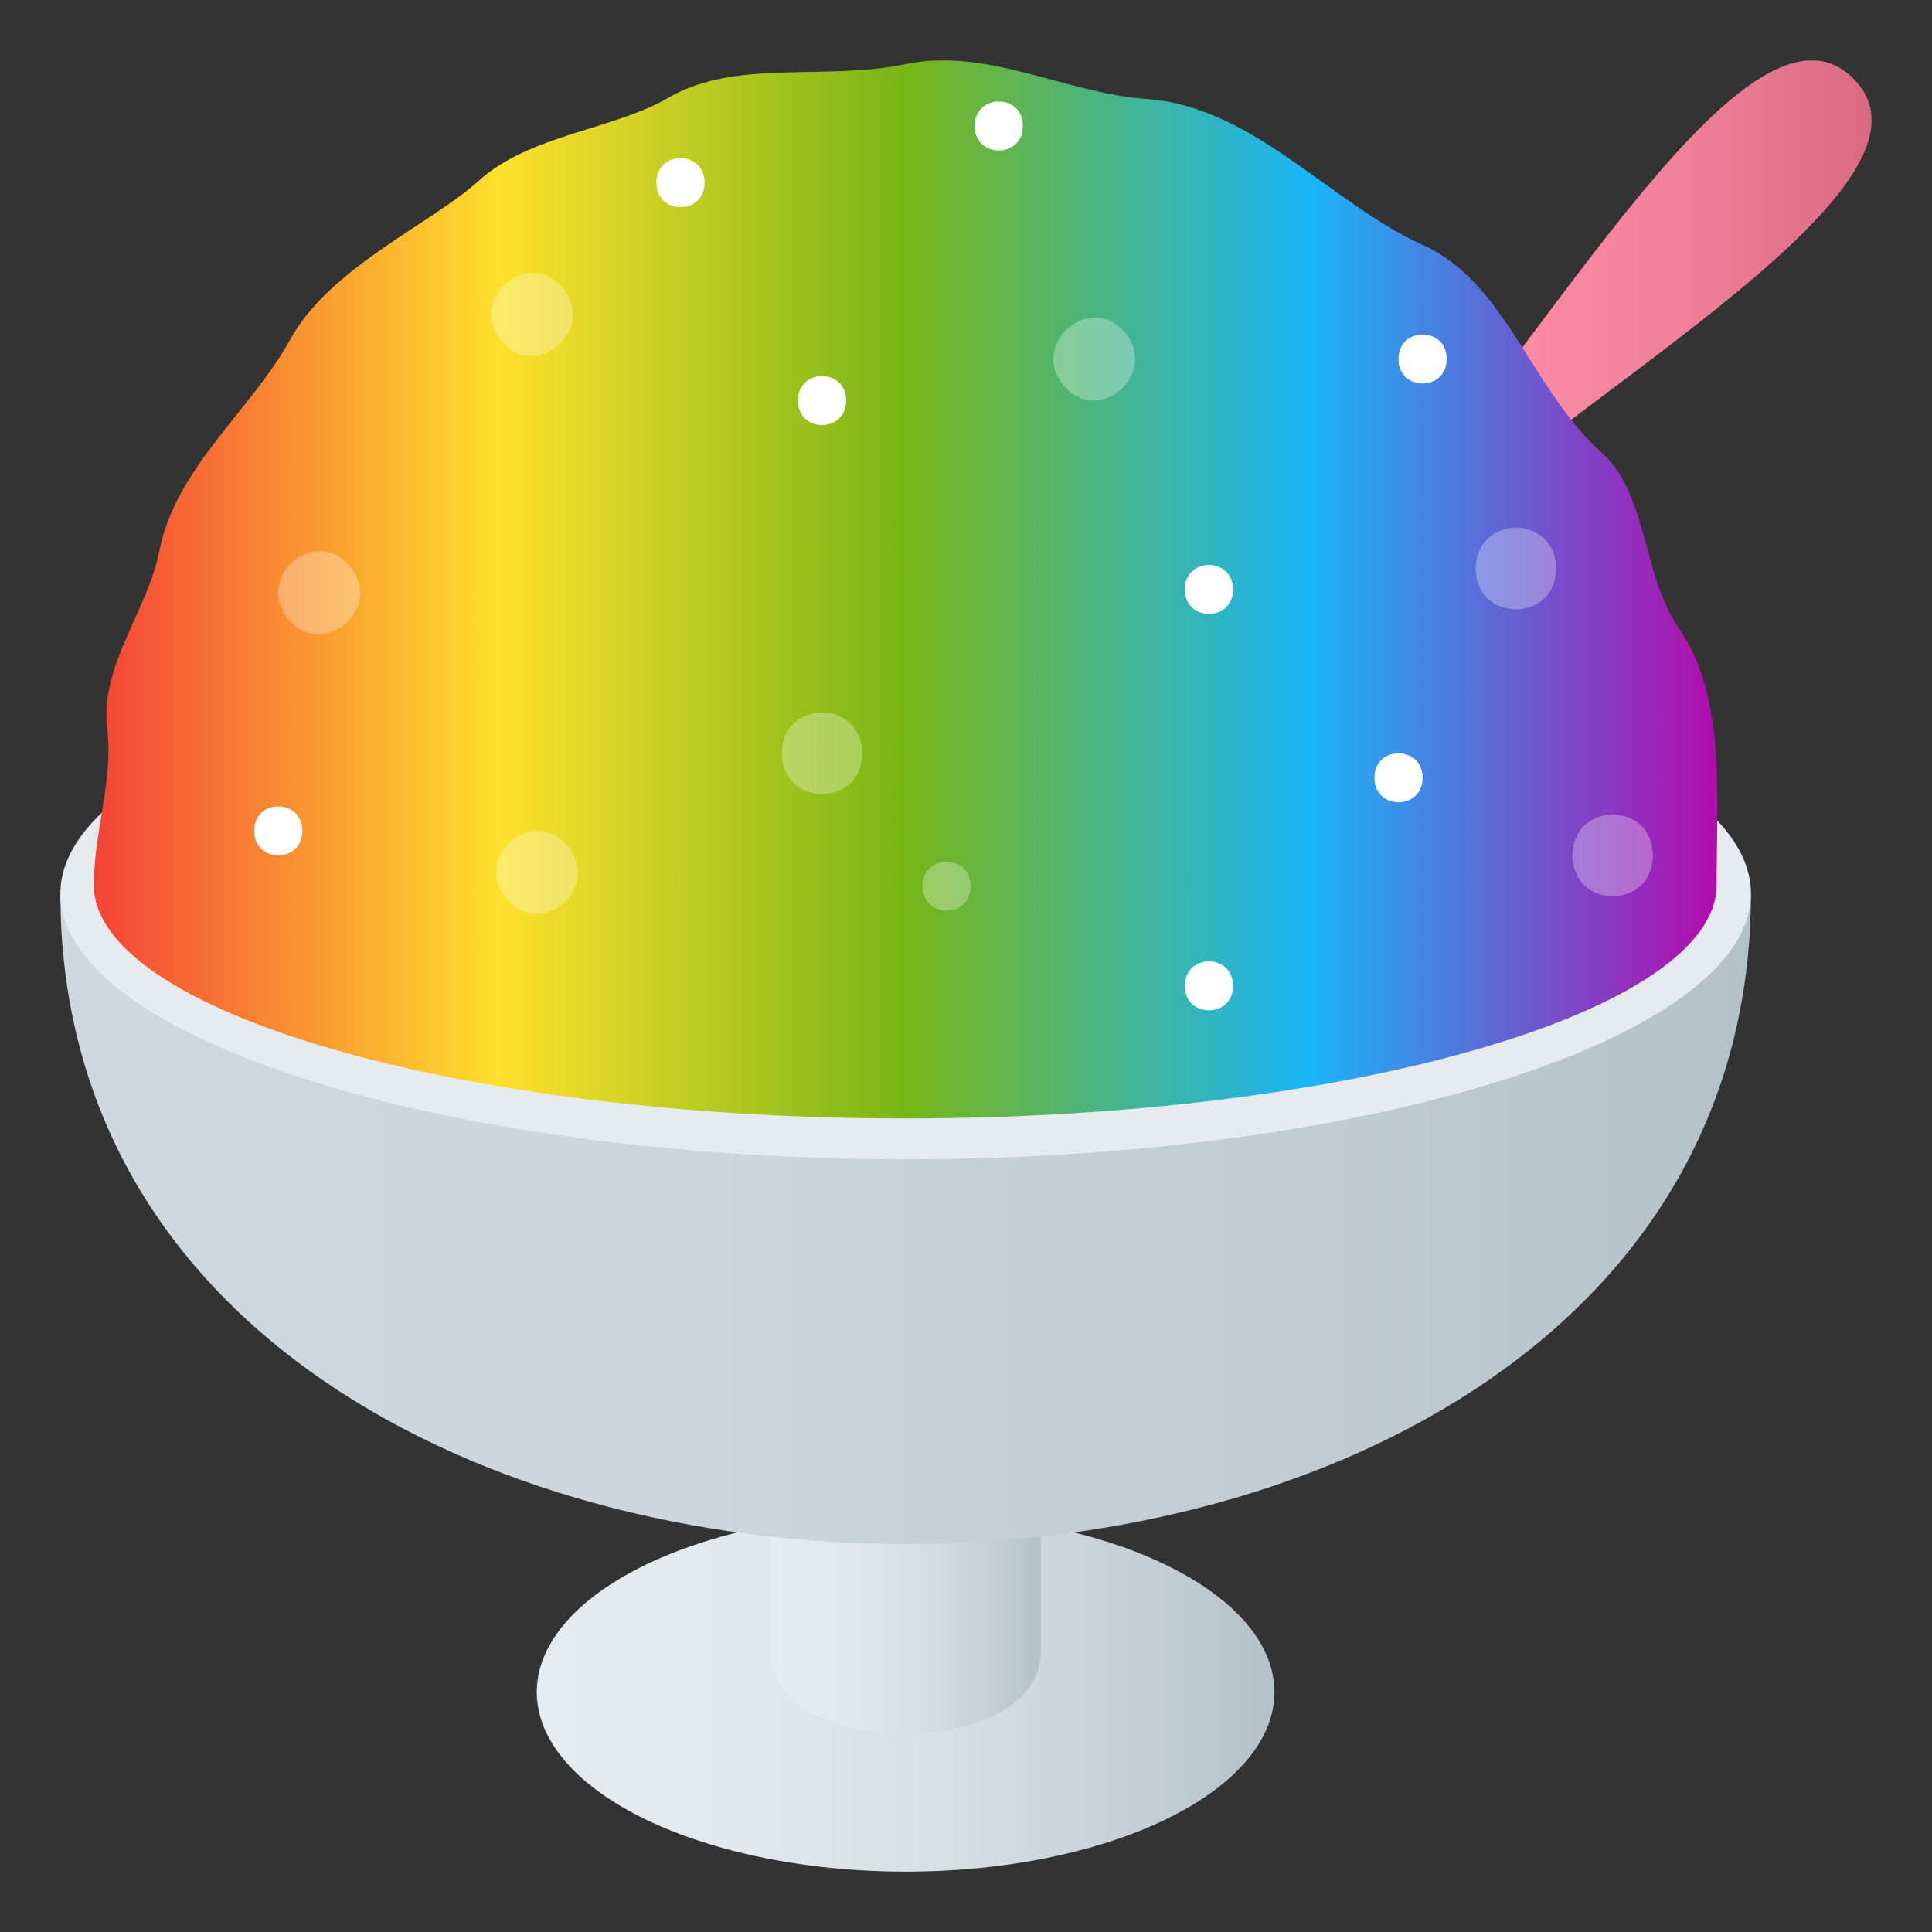
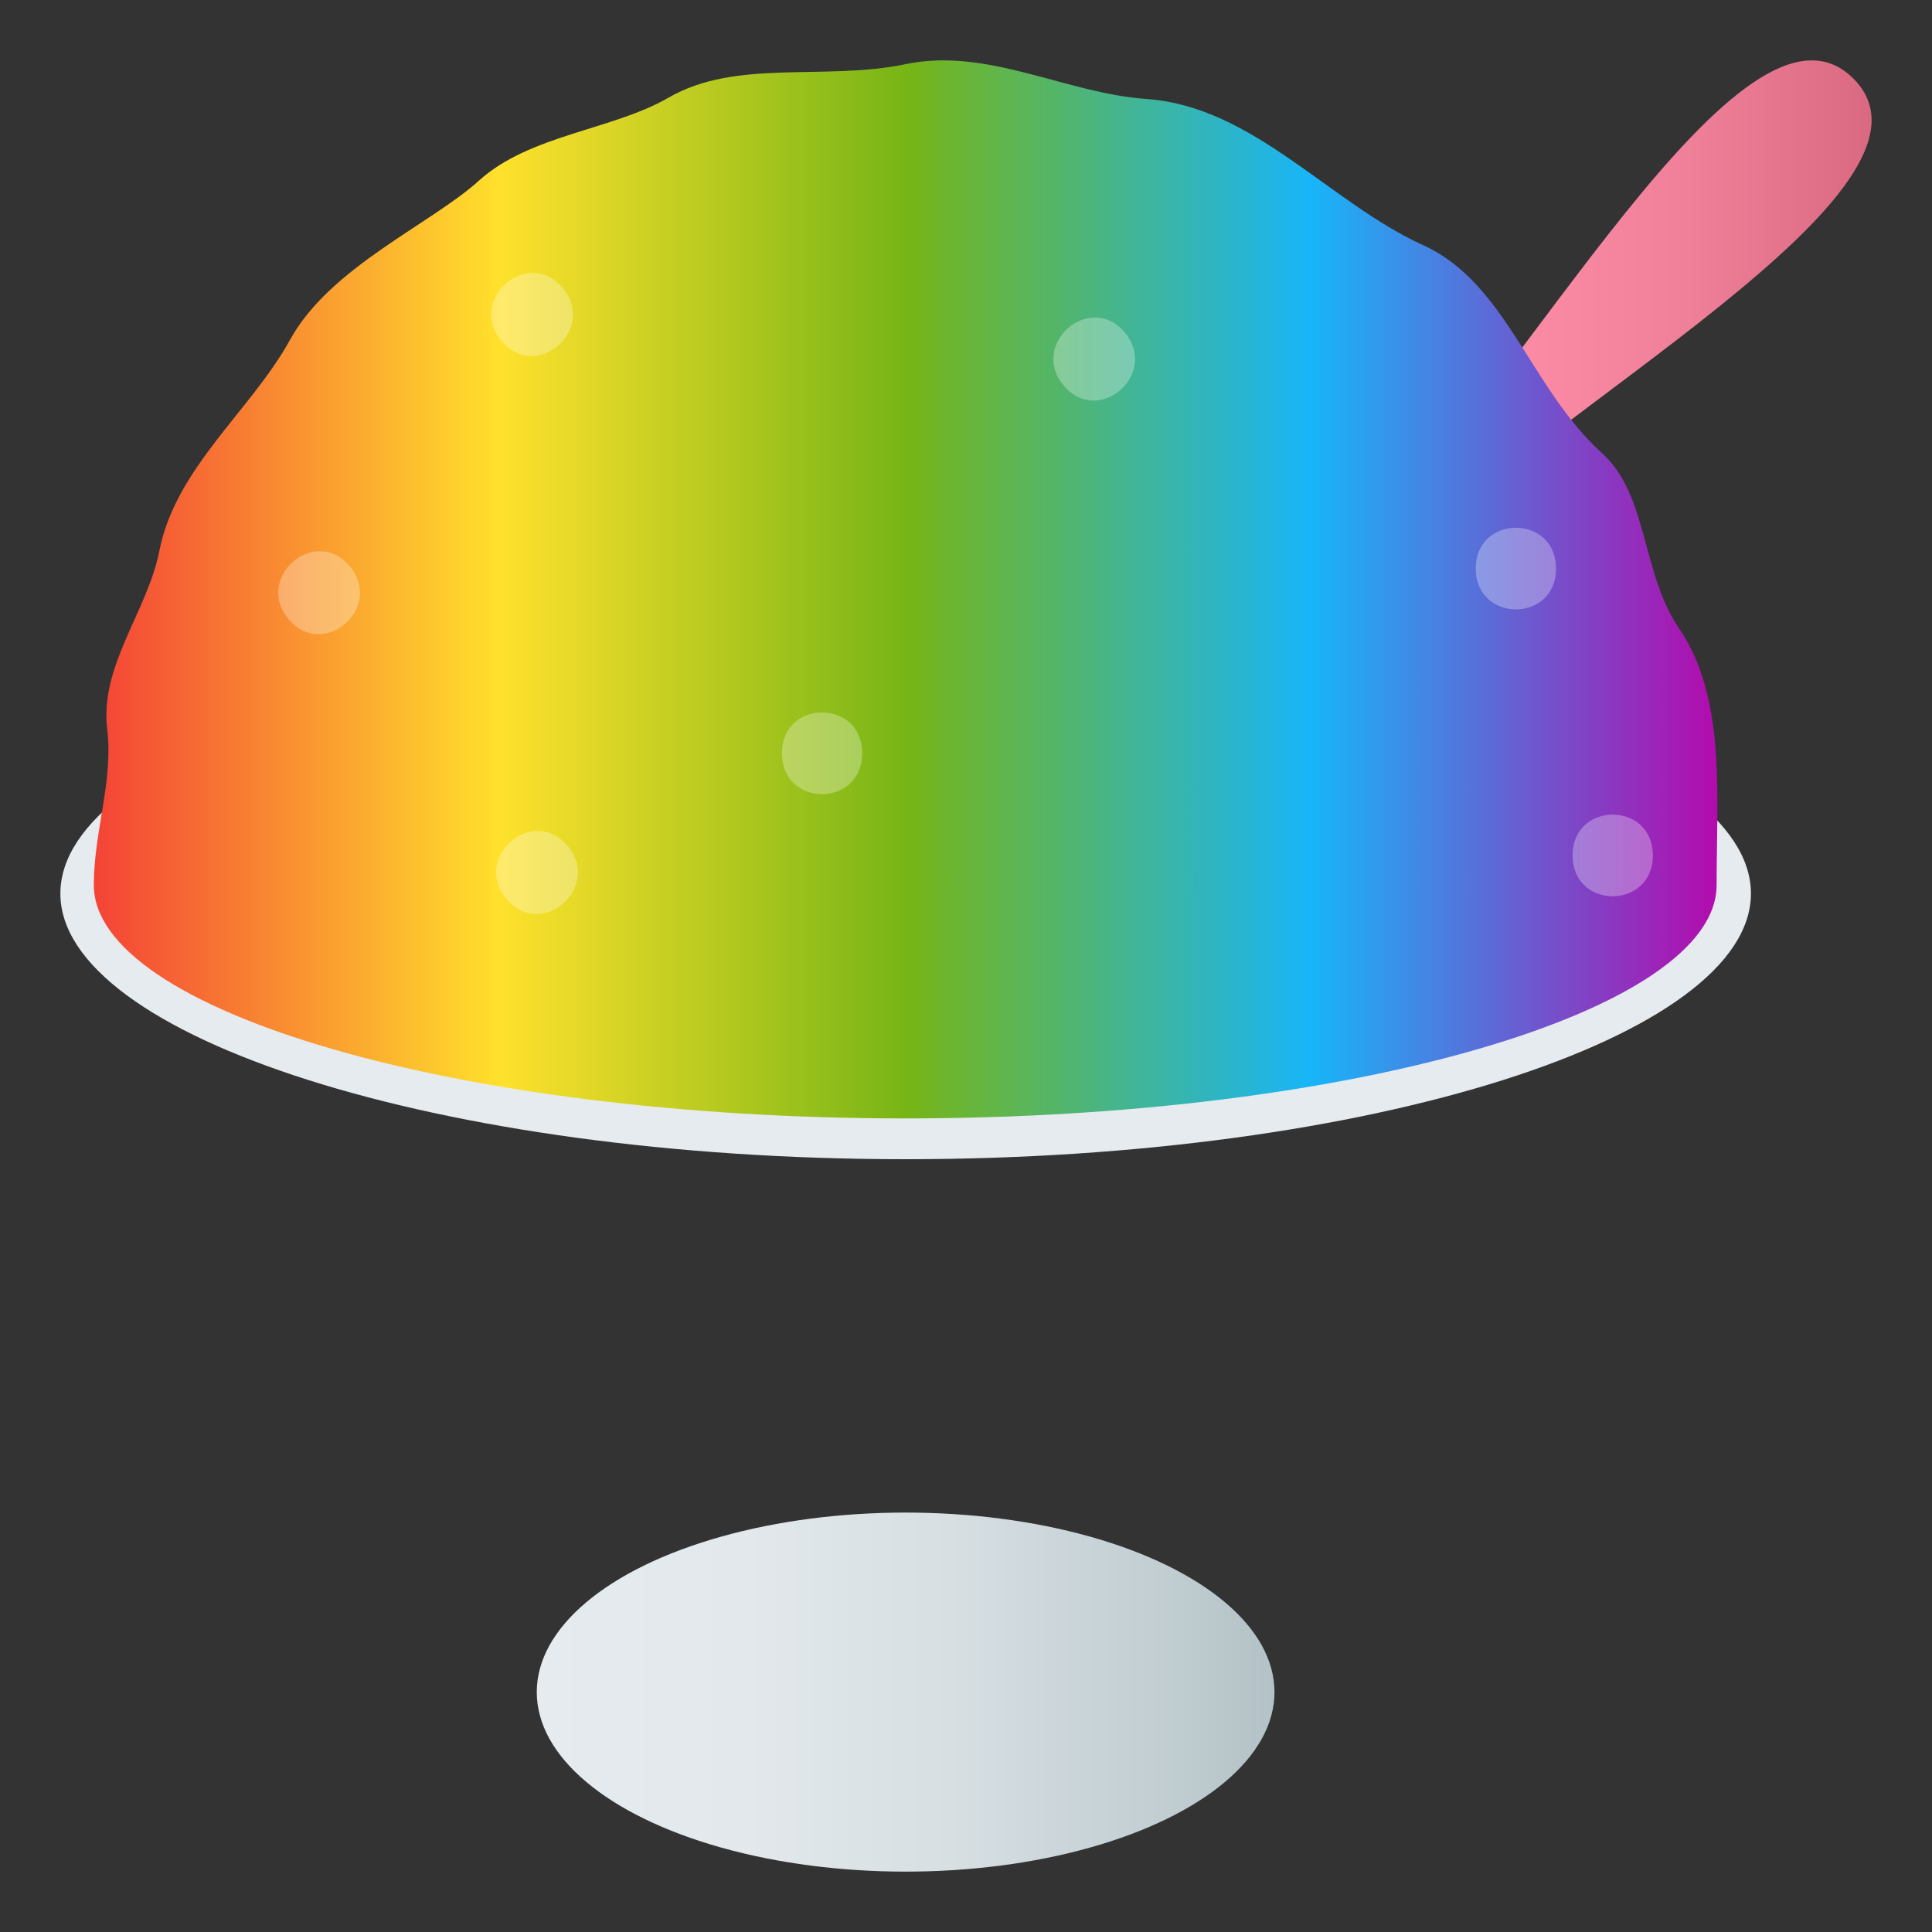
<svg xmlns="http://www.w3.org/2000/svg" xmlns:xlink="http://www.w3.org/1999/xlink" viewBox="0 0 64 64">
  <rect x="0" y="0" width="64" height="64" fill="#333333" stroke="none" />
  <linearGradient id="A" gradientUnits="userSpaceOnUse">
    <stop offset="0" stop-color="#e6ebef" />
    <stop offset=".286" stop-color="#e2e8ec" />
    <stop offset=".561" stop-color="#d7dfe3" />
    <stop offset=".83" stop-color="#c3cfd3" />
    <stop offset="1" stop-color="#b3c2c6" />
  </linearGradient>
  <linearGradient id="B" x1="17.781" x2="42.219" xlink:href="#A" y1="56.053" y2="56.053" />
  <linearGradient id="C" x1="25.519" x2="34.481" xlink:href="#A" y1="51.523" y2="51.523" />
  <linearGradient id="D" gradientUnits="userSpaceOnUse" x1="2" x2="58.002" y1="40.374" y2="40.374">
    <stop offset="0" stop-color="#cfd8dd" />
    <stop offset=".382" stop-color="#cbd5da" />
    <stop offset=".749" stop-color="#c0ccd0" />
    <stop offset="1" stop-color="#b3c2c6" />
  </linearGradient>
  <linearGradient id="E" gradientUnits="userSpaceOnUse" x1="45.166" x2="62.001" y1="10.417" y2="10.417">
    <stop offset="0" stop-color="#ff8fa8" />
    <stop offset=".325" stop-color="#fb8ba4" />
    <stop offset=".638" stop-color="#f08099" />
    <stop offset=".945" stop-color="#dd6d85" />
    <stop offset="1" stop-color="#d96981" />
  </linearGradient>
  <linearGradient id="F" gradientUnits="userSpaceOnUse" x1="3.107" x2="56.892" y1="19.525" y2="19.525">
    <stop offset="0" stop-color="#f44336" />
    <stop offset=".25" stop-color="#ffe12c" />
    <stop offset=".5" stop-color="#77b516" />
    <stop offset=".75" stop-color="#18b5f8" />
    <stop offset="1" stop-color="#b30bad" />
  </linearGradient>
  <ellipse cx="30" cy="56.053" fill="url(#B)" rx="12.219" ry="5.947" />
-   <path d="M34.48 54.7c0 3.643-8.96 3.643-8.96 0v-9.1h8.96z" fill="url(#C)" />
-   <path d="M58.002 29.6C58.002 58.33 2 58.33 2 29.6z" fill="url(#D)" />
  <path d="M45.166 17.805l1.03 1.03c4.782-5.203 18.87-12.564 15.2-16.232s-11.03 10.42-16.232 15.203z" fill="url(#E)" />
  <path d="M30 20.8c15.467 0 28.002 4.068 28.002 8.8S45.467 38.4 30 38.4c-15.46 0-28-4.07-28-8.8s12.535-8.8 28-8.8z" fill="#e6ebef" />
  <path d="M29.986 2.127c2.725-.572 5.307.965 7.995 1.152 3.533.248 6.063 3.436 9.166 4.844 2.752 1.25 3.553 4.748 5.914 6.88 1.55 1.398 1.297 3.96 2.564 5.82 1.555 2.28 1.24 5.486 1.24 8.496 0 4.156-12.03 7.73-26.877 7.73s-26.88-3.574-26.88-7.73c0-1.783.654-3.45.443-5.17-.254-2.094 1.336-3.904 1.727-5.898.54-2.76 3.047-4.66 4.33-6.996 1.322-2.406 4.654-3.822 6.256-5.27 1.684-1.525 4.43-1.676 6.29-2.754 2.234-1.293 5.17-.547 7.832-1.104z" fill="url(#F)" />
  <g fill="#fff">
    <use xlink:href="#H" opacity=".3" />
    <use xlink:href="#H" x="-0.798" y="13.872" opacity=".3" />
-     <path d="M32.156 29.355c0 1.083-1.596 1.083-1.596 0s1.596-1.082 1.596 0z" opacity=".3" />
    <use xlink:href="#I" opacity=".3" />
    <use xlink:href="#H" x="-24.583" y="-5.843" opacity=".3" />
    <use xlink:href="#H" x="-37.908" y="15.632" opacity=".3" />
    <use xlink:href="#I" x="-5.853" y="9.097" opacity=".3" />
    <use xlink:href="#H" x="-7.077" y="7.633" opacity=".3" />
    <use xlink:href="#H" x="-7.077" y="20.765" opacity=".3" />
    <path d="M51.545 18.834c0 1.803-2.658 1.803-2.658 0s2.658-1.802 2.658 0zm3.207 9.503c0 1.803-2.658 1.803-2.658 0s2.658-1.804 2.658 0zM28.56 24.953c0 1.805-2.658 1.805-2.658 0s2.658-1.803 2.658 0zm8.698-13.94c1.152 1.37-.867 3.13-2.02 1.76s.866-3.13 2.02-1.76zM18.636 9.538c1.154 1.37-.865 3.13-2.02 1.76s.868-3.13 2.02-1.76zm-7.054 9.215c1.154 1.37-.865 3.13-2.02 1.762s.867-3.13 2.02-1.762zM18.8 28.02c1.154 1.37-.865 3.13-2.02 1.76s.867-3.13 2.02-1.76z" opacity=".3" />
  </g>
  <defs>
-     <path id="H" d="m47.923 11.893c0 1.082-1.596 1.082-1.596 0s1.596-1.082 1.596 0z" />
-     <path id="I" d="M33.883 4.173c0 1.082-1.596 1.082-1.596 0s1.596-1.084 1.596 0z" />
-   </defs>
+     </defs>
</svg>